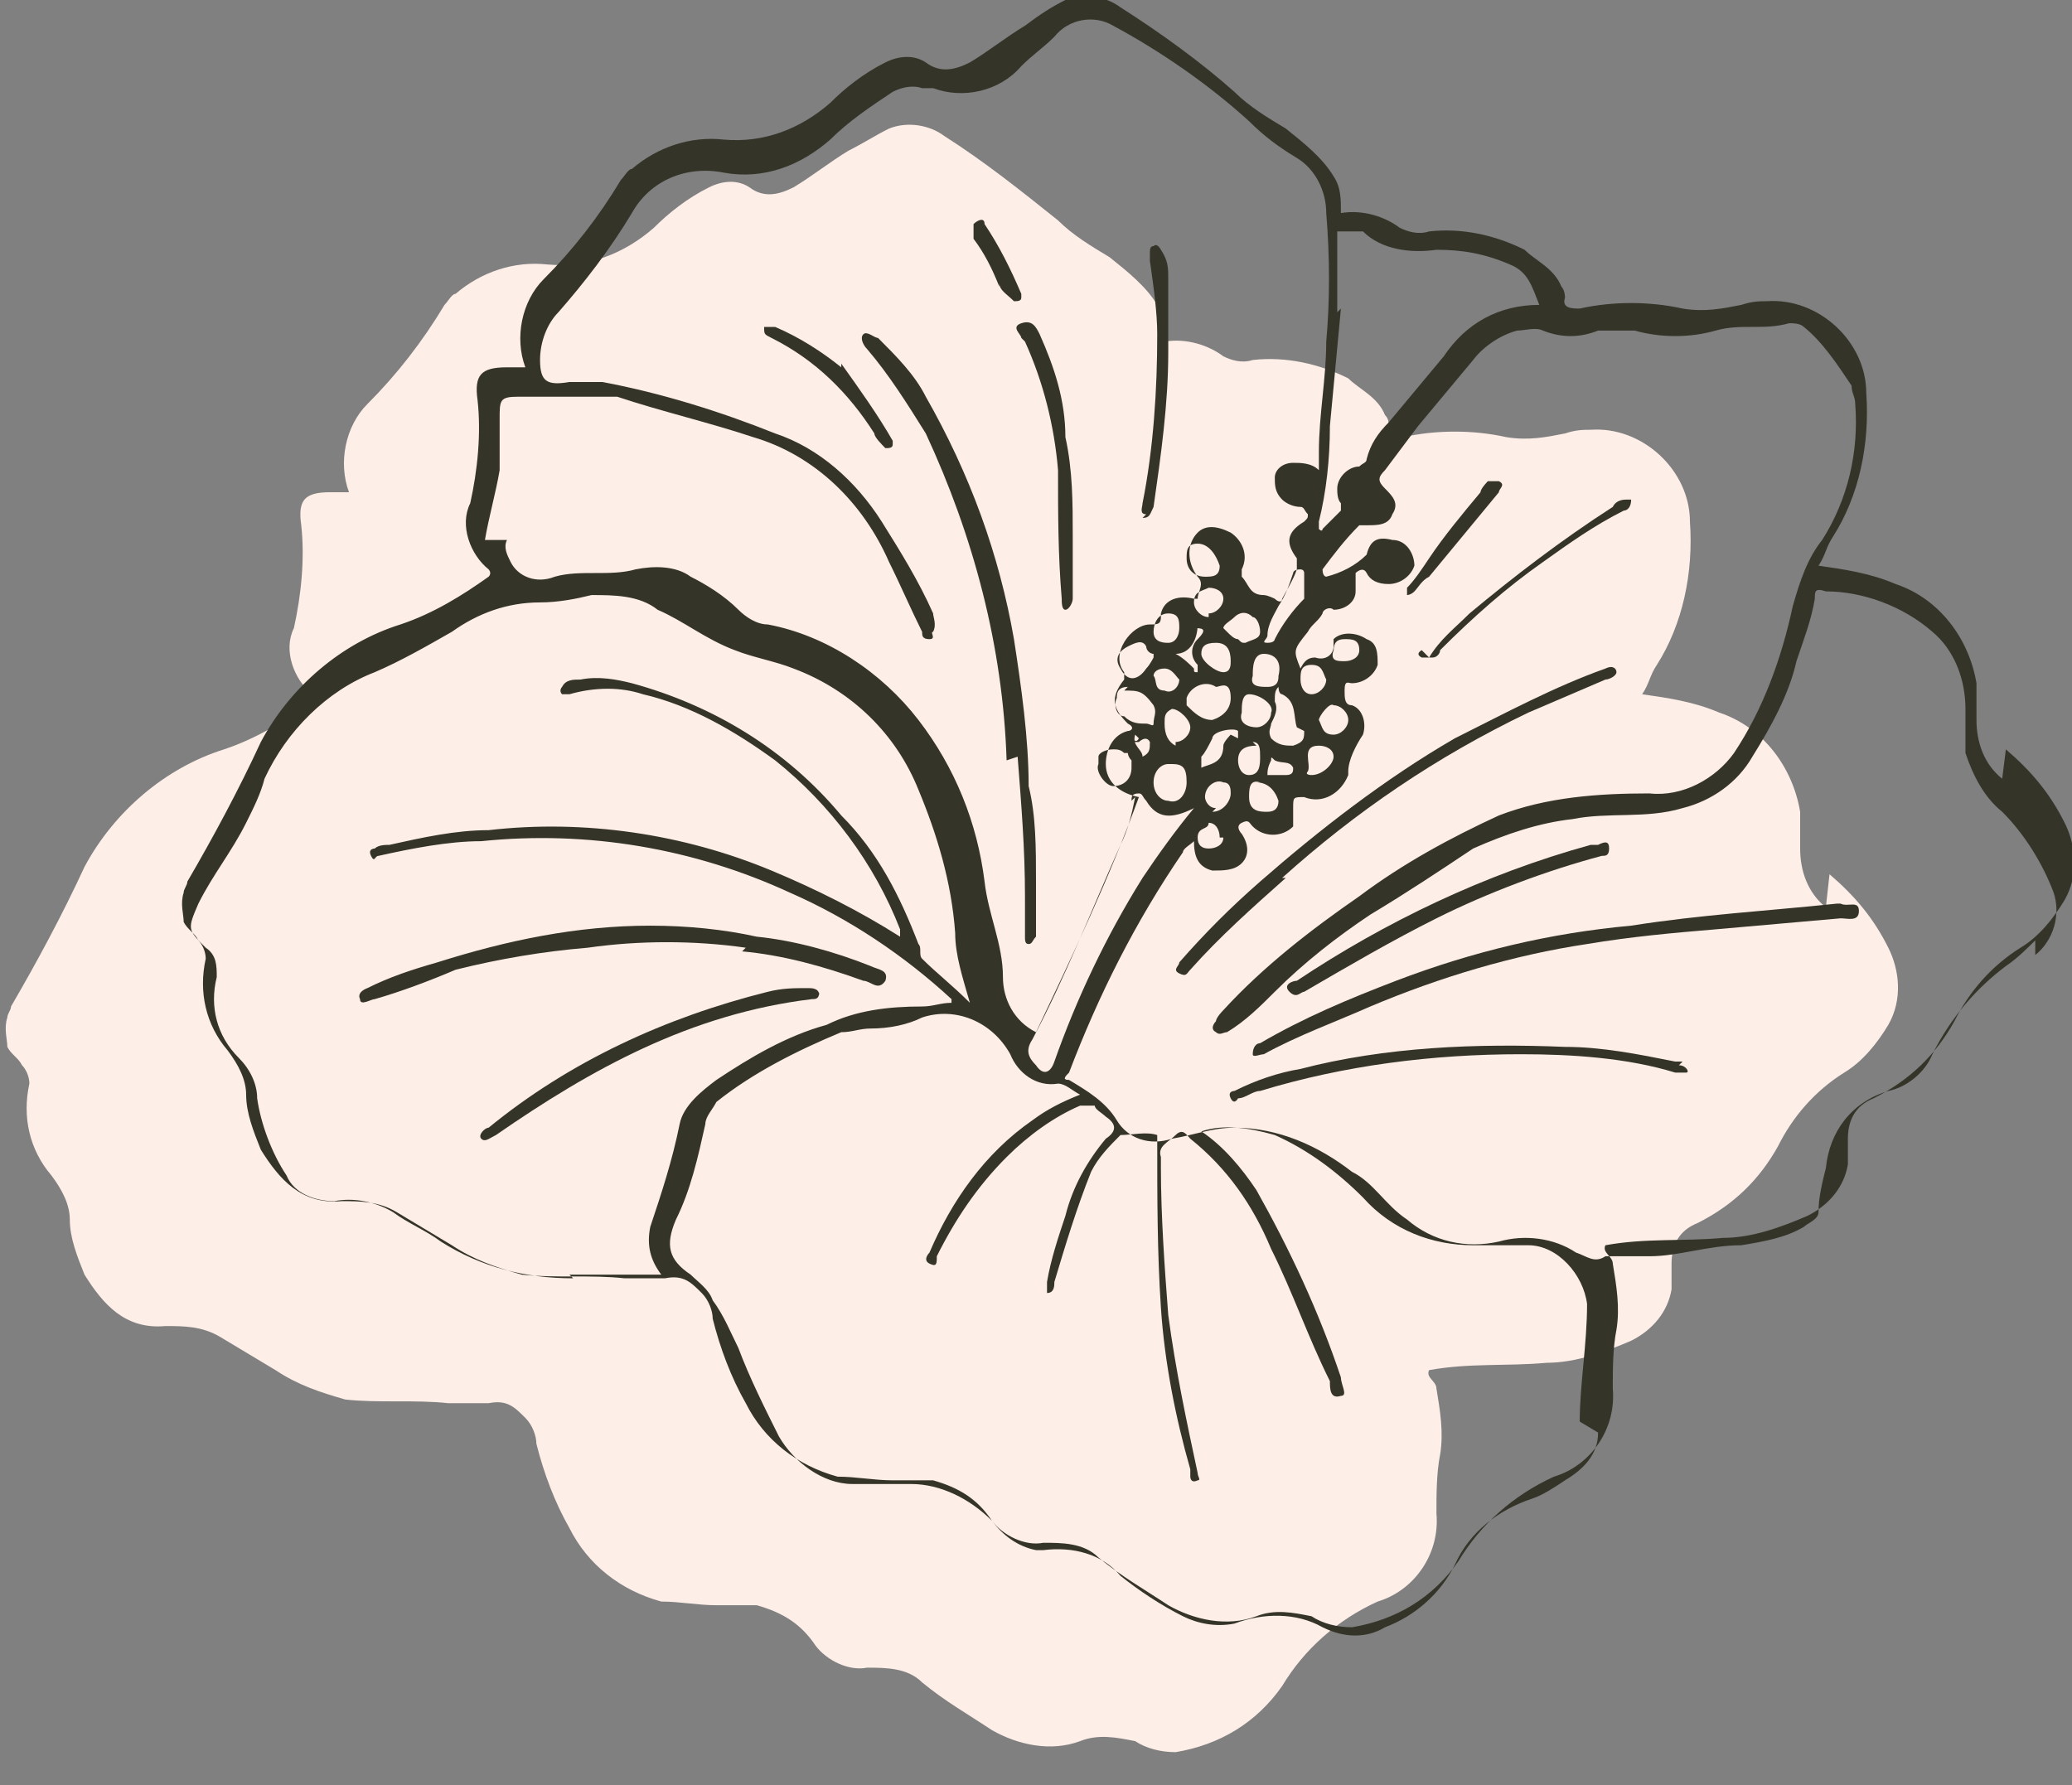
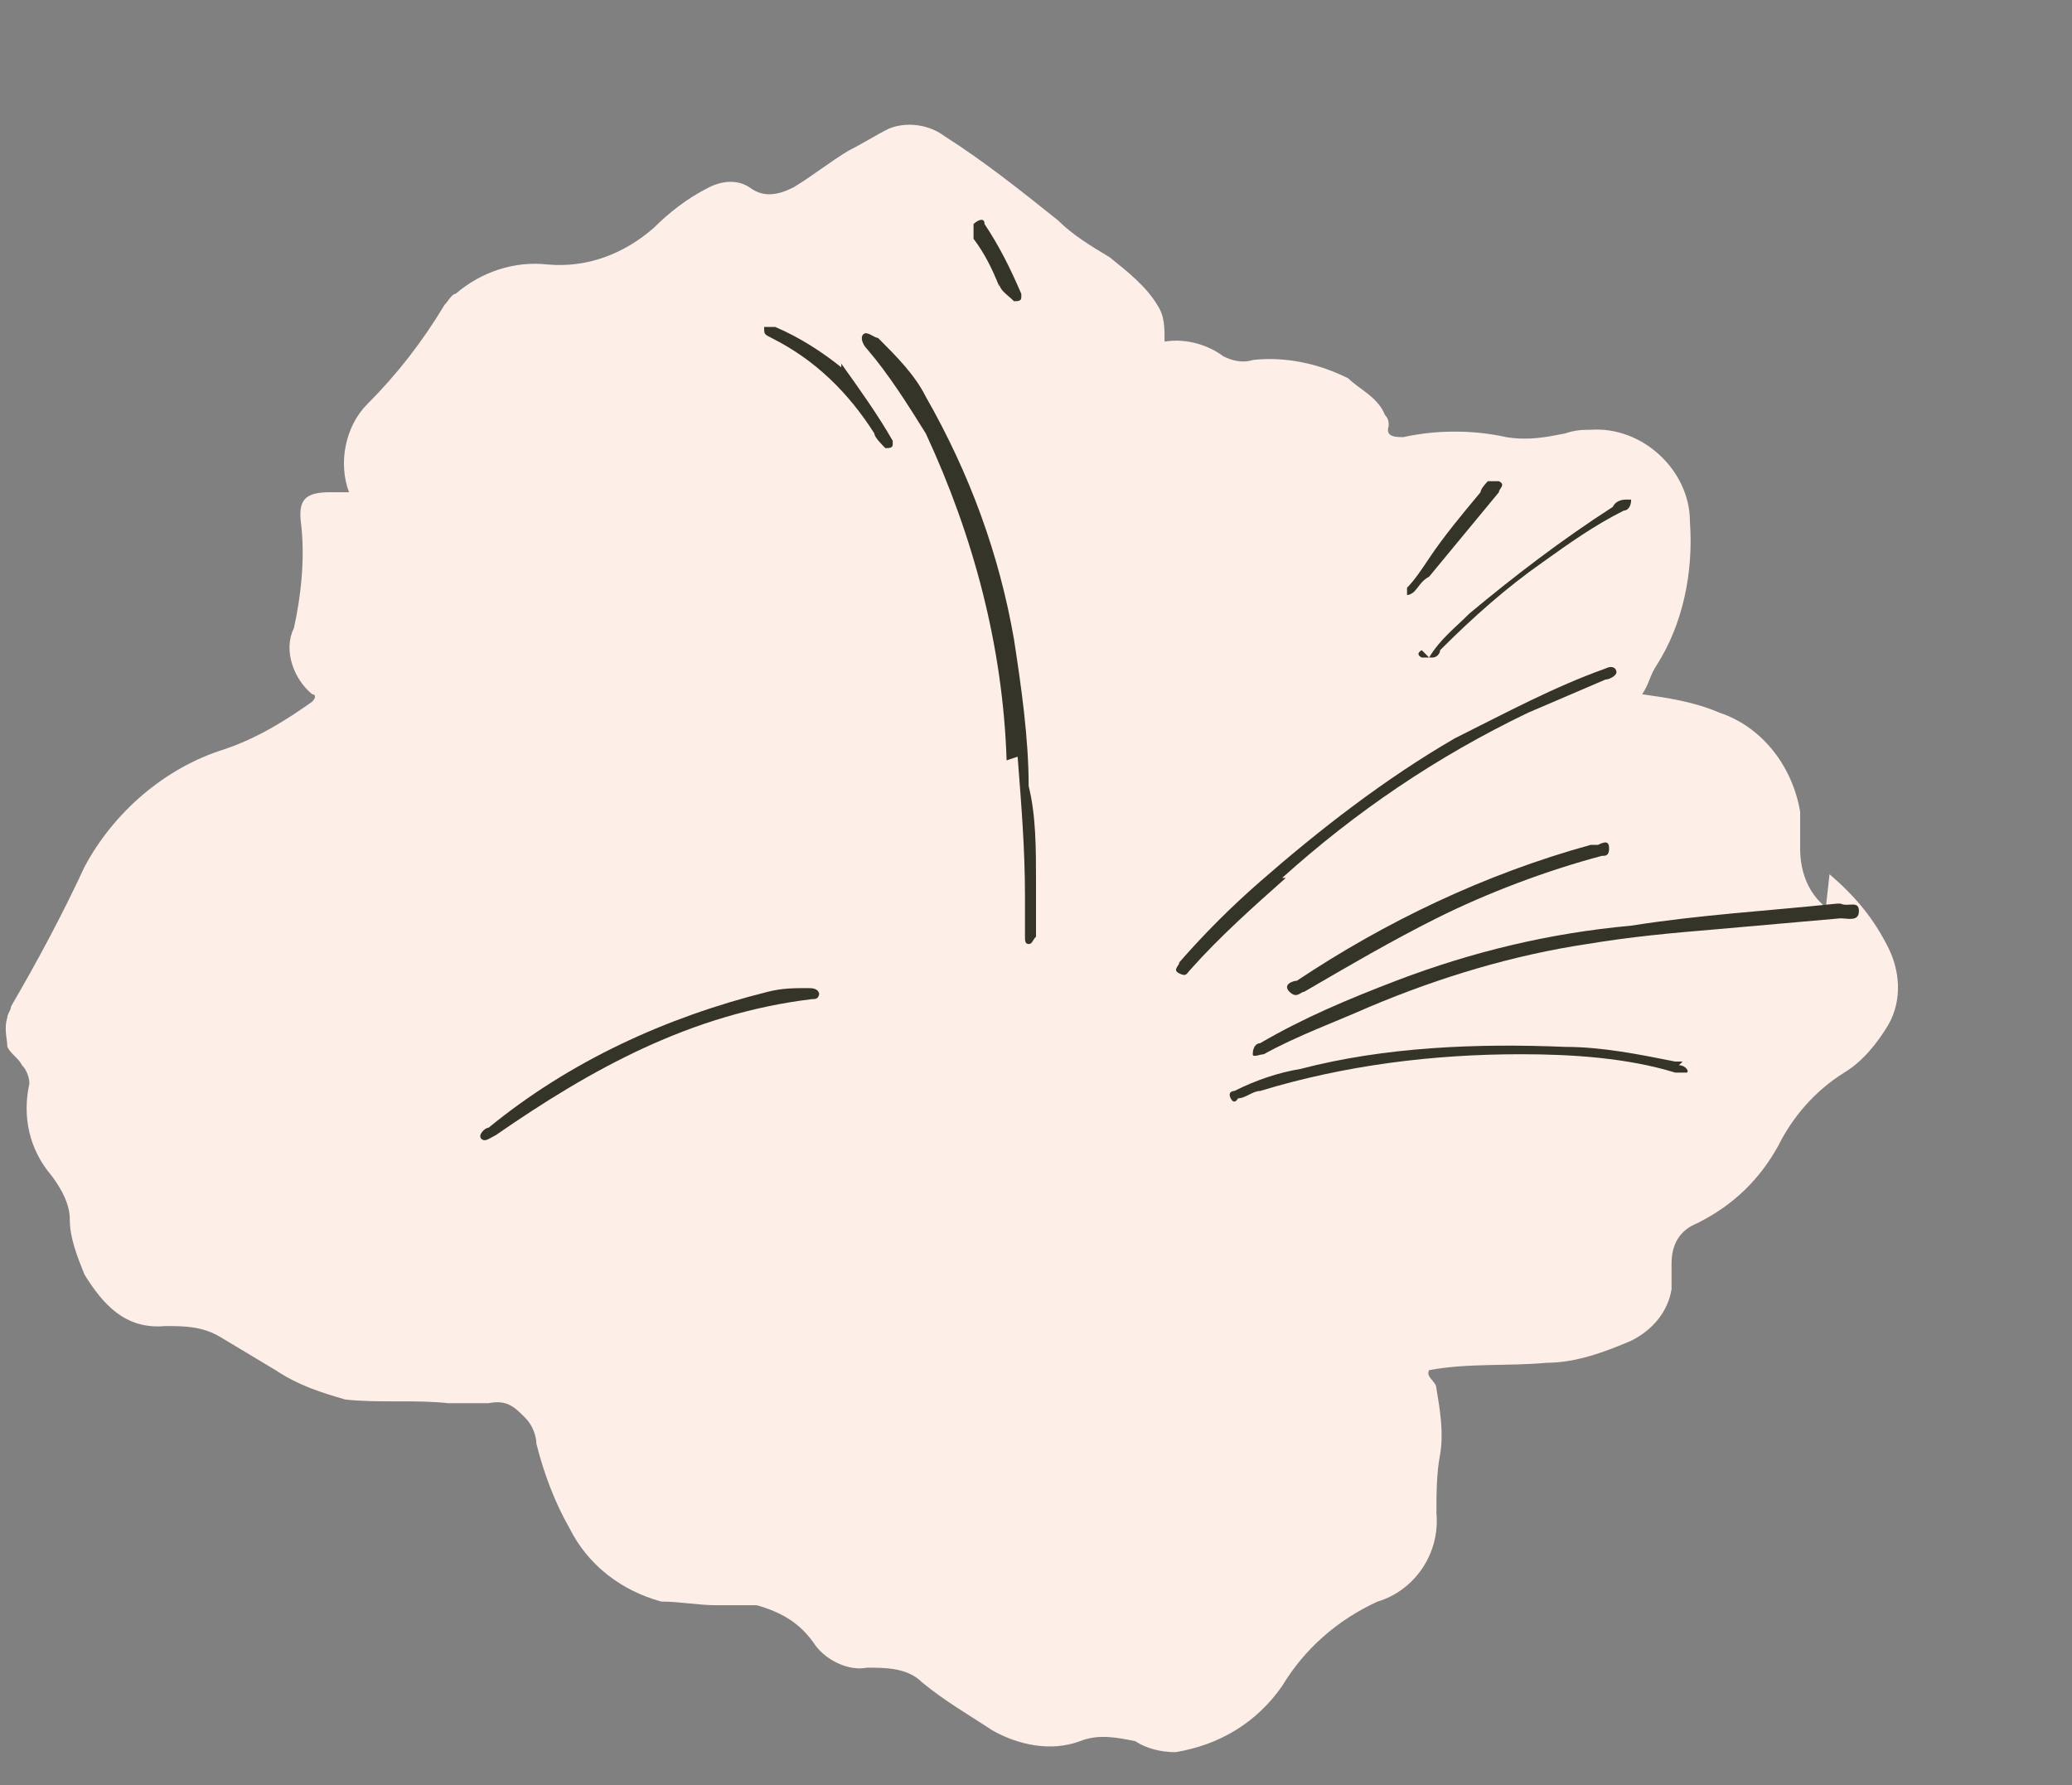
<svg xmlns="http://www.w3.org/2000/svg" id="Calque_1" version="1.1" viewBox="0 0 56.4 48.6">
  <rect x="0" y="0" width="56.4" height="48.6" fill="#808080" stroke="none" />
  <defs>
    <style>
      .st0 {
        fill: #353429;
      }

      .st1 {
        fill: #feeee8;
      }
    </style>
  </defs>
  <g id="Groupe_42">
    <path id="Tracé_169" class="st1" d="M49.7,24.7c-.5-.4-.7-1-.7-1.6,0-.3,0-.7,0-1-.2-1.2-1-2.3-2.2-2.7-.7-.3-1.4-.4-2.1-.5.2-.3.2-.5.4-.8.7-1.1,1-2.5.9-3.9,0-1.4-1.3-2.6-2.7-2.5-.2,0-.4,0-.7.1-.5.1-1,.2-1.6.1-.9-.2-1.9-.2-2.8,0-.2,0-.5,0-.4-.3,0-.1,0-.2-.1-.3-.2-.5-.7-.7-1-1-.8-.4-1.7-.6-2.6-.5,0,0,0,0,0,0-.3.1-.6,0-.8-.1-.4-.3-1-.5-1.6-.4,0-.4,0-.7-.2-1-.3-.5-.8-.9-1.3-1.3-.5-.3-1-.6-1.4-1-1-.8-2-1.6-3.1-2.3-.4-.3-1-.4-1.5-.2-.4.2-.7.4-1.1.6-.5.3-1,.7-1.5,1-.4.2-.8.3-1.2,0-.3-.2-.7-.2-1.1,0-.6.3-1.1.7-1.5,1.1-.8.7-1.8,1.1-2.9,1-.9-.1-1.8.2-2.5.8-.1,0-.2.2-.3.3-.6,1-1.3,1.9-2.1,2.7-.6.6-.8,1.6-.5,2.4-.1,0-.3,0-.5,0-.7,0-.9.2-.8.9.1.9,0,1.9-.2,2.8-.3.6,0,1.4.5,1.8.1,0,.1.1,0,.2-.7.5-1.5,1-2.4,1.3-1.6.5-3,1.7-3.8,3.2-.6,1.3-1.3,2.6-2,3.8,0,.1-.1.2-.1.3-.1.3,0,.6,0,.8.1.2.3.3.4.5.1.1.2.3.2.5-.2.9,0,1.8.6,2.5.3.4.5.8.5,1.2,0,.5.2,1,.4,1.5.5.8,1.1,1.5,2.2,1.4.5,0,1,0,1.5.3.5.3,1,.6,1.5.9.6.4,1.2.6,1.9.8.9.1,1.9,0,2.8.1.4,0,.7,0,1.1,0,.5-.1.7.1,1,.4.2.2.3.5.3.7.2.8.5,1.6.9,2.3.5,1,1.4,1.7,2.5,2,.5,0,1,.1,1.5.1.4,0,.7,0,1.1,0,.7.2,1.2.5,1.6,1.1.3.4.9.7,1.4.6.5,0,1.1,0,1.5.4.6.5,1.3.9,1.9,1.3.7.4,1.6.6,2.4.3.5-.2,1-.1,1.5,0,.3.2.7.3,1.1.3,1.2-.2,2.2-.8,2.9-1.8.6-1,1.5-1.8,2.6-2.3,1-.3,1.7-1.3,1.6-2.4,0-.5,0-1.1.1-1.6.1-.6,0-1.2-.1-1.8,0-.2-.3-.3-.2-.5,1.1-.2,2.1-.1,3.2-.2.8,0,1.6-.3,2.3-.6.6-.3,1-.8,1.1-1.4,0-.2,0-.5,0-.7,0-.5.2-.9.7-1.1,1-.5,1.7-1.2,2.2-2.1.4-.8,1-1.5,1.8-2,.5-.3.9-.8,1.2-1.3.4-.7.3-1.5,0-2.1-.4-.8-.9-1.4-1.6-2" />
-     <path id="Tracé_170" class="st0" d="M54.5,21.2c-.5-.4-.7-1-.7-1.6,0-.3,0-.7,0-1-.2-1.2-1-2.3-2.2-2.7-.7-.3-1.4-.4-2.1-.5.2-.3.2-.5.4-.8.7-1.1,1-2.5.9-3.9,0-1.4-1.3-2.6-2.7-2.5-.2,0-.4,0-.7.1-.5.1-1,.2-1.6.1-.9-.2-1.9-.2-2.8,0-.2,0-.5,0-.4-.3,0,0,0-.2-.1-.3-.2-.5-.7-.7-1-1-.8-.4-1.7-.6-2.6-.5,0,0,0,0,0,0-.3.1-.6,0-.8-.1-.4-.3-1-.5-1.6-.4,0-.4,0-.7-.2-1-.3-.5-.8-.9-1.3-1.3-.5-.3-1-.6-1.4-1-.9-.8-2-1.6-3.1-2.3-.4-.3-1-.4-1.5-.2-.4.2-.7.4-1.1.7-.5.3-1,.7-1.5,1-.4.2-.8.3-1.2,0-.3-.2-.7-.2-1.1,0-.6.3-1.1.7-1.5,1.1-.8.7-1.8,1.1-2.9,1-.9-.1-1.8.2-2.5.8-.1,0-.2.2-.3.3-.6,1-1.3,1.9-2.1,2.7-.6.6-.8,1.6-.5,2.4-.2,0-.3,0-.5,0-.7,0-.9.2-.8.9.1.9,0,1.9-.2,2.8-.3.6,0,1.4.5,1.8,0,0,.1.1,0,.2-.7.5-1.5,1-2.4,1.3-1.6.5-3,1.7-3.8,3.2-.6,1.3-1.3,2.6-2,3.8,0,.1-.1.2-.1.3-.1.3,0,.6,0,.8.1.2.3.3.4.5.1.1.2.3.2.5-.2.9,0,1.8.6,2.5.3.4.5.8.5,1.2,0,.5.2,1,.4,1.5.5.8,1.1,1.5,2.2,1.4.5,0,1,0,1.5.3.5.3,1,.6,1.5.9.6.4,1.2.6,1.9.8.9.1,1.9,0,2.8.1.4,0,.7,0,1.1,0,.5-.1.7.1,1,.4.2.2.3.5.3.7.2.8.5,1.6.9,2.3.5,1,1.4,1.7,2.5,2,.5,0,1,.1,1.5.1.4,0,.7,0,1.1,0,.7.2,1.2.5,1.6,1.1.3.4.9.7,1.4.6.5,0,1.1,0,1.5.4.6.5,1.3.9,1.9,1.3.7.4,1.6.6,2.4.3.5-.2,1-.1,1.5,0,.3.2.7.3,1.1.3,1.2-.2,2.2-.8,2.9-1.8.6-1,1.5-1.8,2.6-2.3,1-.3,1.7-1.3,1.6-2.4,0-.5,0-1.1.1-1.6.1-.6,0-1.2-.1-1.8,0-.2-.3-.3-.2-.5,1.1-.2,2.1-.1,3.2-.2.8,0,1.6-.3,2.3-.6.6-.3,1-.8,1.1-1.4,0-.2,0-.5,0-.7,0-.5.2-.9.7-1.1,1-.5,1.7-1.2,2.2-2.1.4-.8,1-1.5,1.8-2,.5-.3.9-.8,1.2-1.3.4-.7.3-1.5,0-2.1-.4-.8-.9-1.4-1.6-2M36.4,8.5c0-.6,0-1.2,0-1.7,0-.2,0-.4,0-.5.2,0,.5,0,.7,0,0,0,0,0,0,0,.5.5,1.3.6,2,.5.7,0,1.3.1,2,.4.5.2.6.6.8,1.1-1.1,0-2,.5-2.6,1.4-.5.6-1,1.2-1.5,1.8-.3.3-.5.6-.6,1,0,.1-.1.1-.2.2-.3,0-.6.3-.6.6,0,.1,0,.3.1.4,0,0,0,.1,0,.2-.2.2-.3.3-.5.5,0,0,0,.1-.1,0,0,0,0,0,0-.2.2-.8.3-1.7.3-2.6.1-1.1.2-2.1.3-3.2M13.2,14.7c.1-.6.3-1.3.4-1.9,0-.5,0-1,0-1.4,0-.5,0-.6.5-.6.5,0,1,0,1.5,0,.4,0,.8,0,1.2,0,1.2.4,2.5.7,3.7,1.1,1.7.5,3,1.8,3.7,3.4.3.6.6,1.3.9,1.9,0,.1,0,.2.2.2.2,0,0-.2.1-.2.1-.2,0-.4,0-.5-.4-.9-.9-1.7-1.4-2.5-.7-1.1-1.7-2-2.9-2.4-1.5-.6-3.1-1.1-4.7-1.4-.3,0-.6,0-.9,0-.6.1-.8,0-.8-.6,0-.5.2-1,.5-1.3.7-.8,1.4-1.7,2-2.7.5-.9,1.5-1.3,2.5-1.1,1.1.2,2.1-.2,2.9-.9.5-.5,1.1-.9,1.7-1.3.2-.1.5-.2.8-.1.1,0,.2,0,.3,0,.8.3,1.8.1,2.4-.6.3-.3.6-.5.9-.8.4-.5,1.1-.6,1.6-.3,1.3.7,2.6,1.6,3.7,2.6.4.4.8.7,1.3,1,.5.3.8.9.8,1.5.1,1.2.1,2.4,0,3.5,0,1-.2,2-.2,3,0,.1,0,.3,0,.5-.2-.2-.5-.2-.7-.2-.3,0-.5.2-.5.4,0,.2,0,.4.2.6.1.1.3.2.5.2.1,0,.1.1.2.2,0,.1,0,.1-.1.2-.5.3-.5.6-.2,1,0,0,0,.2,0,.3-.1.3-.3.6-.4.8,0,.1-.1.1-.2,0,0,0-.2-.1-.3-.1-.4,0-.4-.3-.6-.5,0,0,0-.1,0-.2.2-.4,0-.8-.3-1,0,0,0,0,0,0-.4-.2-.7-.2-.9,0-.3.3-.3.8,0,1.2.2.2,0,.4,0,.6,0,0,0,0-.1,0-.4-.1-.8,0-.9.4,0,0,0,0,0,.1,0,.2-.1.2-.3.2-.5,0-1.1.8-.7,1.3,0,0,0,.1,0,.2-.4.5-.3.8.1,1.2.2.1.1.2,0,.2-.4.1-.6.5-.6.9,0,.5.4.8.9.9-.8,2.2-1.8,4.3-2.8,6.4,0,0,0,0,0,0-.6-.3-.9-.9-.9-1.5,0-.9-.4-1.7-.5-2.6-.2-1.6-.8-3.1-1.8-4.4-1-1.3-2.5-2.3-4.1-2.6-.3,0-.6-.2-.8-.4-.4-.4-.9-.7-1.3-.9-.4-.3-1-.3-1.5-.2-.7.2-1.5,0-2.2.2-.5.2-1,0-1.2-.4-.1-.2-.2-.4-.1-.6M36.7,19.6c0,.2-.2.4-.4.4,0,0,0,0,0,0-.3,0-.3-.2-.4-.4,0-.1.3-.5.4-.4.2,0,.4.2.4.4M36.3,17.8c0-.2,0-.4.3-.4.2,0,.4,0,.4.3,0,.2-.2.3-.4.3-.2,0-.4,0-.3-.3M35.9,20.3c.2,0,.4.1.4.3,0,0,0,0,0,0,0,.2-.3.5-.6.5,0,0-.2,0-.1-.1.1-.2-.2-.7.3-.7M35.7,18.9c-.2,0-.3-.2-.3-.4s0-.4.3-.4.3.2.4.4c0,.2-.2.4-.4.4,0,0,0,0,0,0M35.5,19.9c0,.2,0,.3-.3.4-.2,0-.4,0-.6-.2-.1-.2,0-.3,0-.4.1-.2.2-.4.1-.6,0-.2,0-.3.1-.4,0,0,0,.2.1.2.4.2.3.6.4.9M33.1,22c-.2,0-.3-.2-.3-.3,0,0,0,0,0,0,0-.3.3-.5.5-.4.2,0,.2.2.2.3,0,.2-.2.5-.5.5M33.3,22.8c0,.2-.2.3-.4.3-.2,0-.3-.1-.3-.3,0-.3.3-.2.3-.4.2,0,.3.2.3.4M33.5,20c0,0-.2.2-.2.3,0,.5-.4.5-.6.6,0,0,0,0,0,0,0,0,0,0,0,0,0,0,0-.2,0-.3,0,0,0,0,0,0,0,0,0,0,0,0,.1-.1.2-.3.3-.5,0-.2.6-.3.7-.2,0,0,0,.1,0,.2M32.9,16.8c-.2,0-.4-.2-.4-.4,0,0,0,0,0,0,0-.3.2-.3.4-.4.2,0,.4.1.4.3,0,.2-.2.4-.4.4M33.5,18c0,.1,0,.3-.2.3-.2,0-.6-.3-.6-.5,0-.2.1-.3.4-.3.3,0,.4.2.4.5M32.8,15.7c-.3,0-.5-.2-.5-.5,0-.2,0-.4.3-.4.3,0,.5.3.6.6,0,.3-.2.3-.4.3M32.5,17.1c.2,0,.4,0,.1.3-.2.2-.2.5,0,.7,0,0,0,.1,0,.2-.1,0-.1,0-.1-.1-.1-.1-.3-.3-.5-.4.4,0,.6-.4.6-.8M31,20.1h0c-.1.2-.2-.1-.3,0,0,0,0,0,0,0,.1,0,.1,0,.2.1h0s0,0,0,0c0,0,0,0,.1,0,0,0,.2-.2.3,0,0,.2,0,.3-.2.4,0-.2-.3-.3-.2-.6M31.9,20.8c.3,0,.4.1.4.5,0,.3-.2.6-.5.5-.2,0-.4-.2-.4-.5,0,0,0,0,0,0,0-.3.2-.5.4-.5,0,0,0,0,0,0M31.7,18.2c.2,0,.3.2.4.3,0,.2-.2.4-.4.3-.3,0-.2-.3-.3-.4,0-.1.1-.2.3-.2M32,20.3c-.2-.1-.3-.3-.3-.6,0-.2,0-.3.2-.4,0,0,0,0,0,0,.2,0,.5.3.5.5,0,.2-.2.4-.4.4,0,0,0,0,0,0M31.8,17.5c-.1,0-.4,0-.4-.3,0-.2.1-.5.4-.5s.3.2.3.4c0,.2-.1.4-.3.4M31.4,17.9c0,0-.1.2-.2.3-.2.3-.5.4-.7,0-.2-.3,0-.5.2-.6.2-.1.4-.2.5,0,0,.1.1.2.2.2M30.6,18.8c.4,0,.5,0,.8.4.1.2,0,.3,0,.5,0,.1-.1,0-.2,0-.2,0-.4,0-.6-.2-.2,0-.3-.3-.2-.5,0,0,0,0,0,0,0-.1,0-.3.3-.3M30.7,20.5h0c0,0,0,.1.1.2,0,0,0,.1,0,.2,0,.3-.2.5-.5.5-.2,0-.5-.4-.4-.6,0,0,0-.2,0-.2,0-.1.2-.2.4-.2.1,0,.2,0,.3.1M30.8,21.8c0-.1,0-.2.2-.2.1,0,.1.1.2.2.3.5.7.5,1.3.2-.5.6-1,1.3-1.4,1.9-1,1.6-1.8,3.3-2.4,5-.1.3-.3.4-.5.1-.2-.2-.3-.4-.1-.7.9-1.7,1.6-3.5,2.4-5.3.2-.4.3-.8.4-1.3M32.3,19.1c0,0,0,0,0-.1.1-.3.5-.5.8-.3,0,0,0,0,0,0,.1,0,.4-.2.4.3,0,.3-.2.5-.5.6-.3,0-.5-.2-.7-.4M33.3,17.1c0-.1.2-.2.3-.3.1-.1.3-.2.5,0,.1,0,.2.2.2.4,0,.2-.2.2-.4.3-.1,0-.1,0-.2-.1-.1,0-.2-.1-.3-.2M34.5,18.7c-.2,0-.5,0-.4-.3,0-.2,0-.6.3-.6.3,0,.5.2.4.6,0,.1,0,.3-.3.3M34.6,19.4c0,.2-.2.4-.4.4,0,0,0,0,0,0-.2,0-.5-.1-.4-.4,0-.2,0-.5.2-.5.3,0,.7.3.6.5M34.1,20.2c.2,0,.2.2.2.4,0,.2,0,.5-.3.5-.2,0-.3-.2-.3-.4,0-.3.2-.4.5-.4M34.2,21.3c.3,0,.5.2.6.5,0,.2-.1.3-.3.3,0,0,0,0,0,0-.2,0-.5,0-.5-.4,0-.2,0-.5.3-.4M34.5,21.1c0-.1,0-.2.1-.4,0-.1,0-.1.1,0,.2.1.4,0,.5.2,0,.1,0,.2-.2.2-.2,0-.4,0-.6,0M34.7,17.4c0,0,0,.1-.2.1s0-.1,0-.2c0-.3.2-.6.3-.8.2-.3.3-.6.4-.9,0,0,0-.1.2-.1,0,0,0,0,0,0,0,0,.1,0,.1.1,0,0,0,0,0,0,0,.2,0,.4,0,.5,0,0,0,.1,0,.2-.3.3-.6.7-.8,1.1M15.6,34.8c-1.3,0-2.5-.3-3.6-1-.4-.3-.9-.5-1.3-.8-.5-.3-1.1-.4-1.6-.3-.5,0-1.1-.2-1.3-.7-.4-.6-.7-1.4-.8-2.1,0-.4-.2-.8-.5-1.1-.6-.6-.8-1.4-.6-2.2,0-.3,0-.6-.3-.8-.5-.5-.5-.5-.2-1.2.4-.8.9-1.4,1.3-2.2.2-.4.4-.8.5-1.2.6-1.3,1.7-2.4,3-2.9.7-.3,1.4-.7,2.1-1.1.7-.5,1.5-.8,2.4-.8.5,0,1-.1,1.4-.2.6,0,1.3,0,1.8.4.7.3,1.3.8,2.1,1.1.5.2,1.1.3,1.6.5,1.6.6,2.8,1.8,3.4,3.3.5,1.2.9,2.5,1,3.9,0,.6.2,1.2.4,1.9-.5-.5-.9-.8-1.3-1.2-.1-.1,0-.3-.1-.4-.5-1.3-1.1-2.5-2.1-3.5-1.5-1.8-3.5-3-5.7-3.6-.4-.1-.9-.2-1.4-.1-.2,0-.4,0-.5.2,0,0-.1.1,0,.2,0,0,.2,0,.2,0,.7-.2,1.4-.2,2,0,1.3.3,2.5,1,3.6,1.8,1.5,1.2,2.7,2.8,3.4,4.6,0,0,0,.1,0,.2-1.1-.7-2.3-1.3-3.5-1.8-2.4-1-5.1-1.4-7.7-1.1-.9,0-1.8.2-2.7.4-.1,0-.3,0-.4.1,0,0-.2,0-.1.2s.1,0,.2,0c.9-.2,1.9-.4,2.8-.4,2.9-.3,5.8.2,8.4,1.4,1.6.7,3.1,1.7,4.4,2.9,0,0,0,0,0,.1-.3,0-.5.1-.8.1-.9,0-1.8.1-2.6.5-1.1.3-2.1.9-3,1.5-.4.3-.9.7-1,1.2-.2,1-.5,1.9-.8,2.8-.1.5,0,.9.3,1.3-.9,0-1.7,0-2.5,0M43.5,39c0,.6-.4,1-.9,1.3-.3.2-.6.4-.9.5-.9.3-1.7.9-2.1,1.8-.4.8-1.1,1.4-1.9,1.7-.5.3-1.1.3-1.7,0-.7-.4-1.6-.4-2.4-.1-.5.1-1,0-1.4-.2-.6-.3-1.2-.7-1.7-1.1-.5-.6-1.3-.8-2.1-.7,0,0-.1,0-.2,0-.5-.1-.9-.4-1.2-.8-.6-.6-1.4-1-2.2-1-.5,0-1.1,0-1.6,0-.8,0-1.6-.6-2-1.3-.4-.8-.8-1.6-1.1-2.4-.2-.4-.4-.9-.7-1.3-.1-.3-.4-.5-.6-.7-.6-.4-.7-.8-.4-1.5.4-.8.6-1.7.8-2.6,0-.2.2-.4.3-.6,1-.8,2.2-1.4,3.4-1.9.3,0,.5-.1.8-.1.5,0,1-.1,1.4-.3.9-.3,1.9.1,2.4,1,.2.5.7.9,1.3.8.2,0,.4.2.6.3-.5.2-.9.4-1.3.7-1.3.9-2.2,2.2-2.8,3.6,0,0-.2.2,0,.3s.2,0,.2-.2c.5-1,1.1-1.9,1.9-2.7.6-.6,1.3-1.1,2-1.4.2,0,.3,0,.4,0,0,.1.2.2.3.3.3.2.3.4,0,.6-.5.6-.9,1.3-1.1,2.1-.2.6-.4,1.2-.5,1.8,0,.1,0,.3,0,.3.2,0,.2-.2.2-.3.3-1,.6-2,1-3,.2-.4.5-.7.8-1,.3,0,.7-.1,1,0,0,0,0,.1,0,.2,0,1.5,0,3,.1,4.5.1,1.5.4,3,.8,4.4,0,0,0,.2,0,.2,0,0,0,.2.2.1.1,0,0-.1,0-.2-.3-1.4-.6-2.8-.8-4.3-.1-1.3-.2-2.7-.2-4,0-.1,0-.2,0-.3-.1-.3.2-.4.4-.6s.3,0,.4.1c1,.8,1.7,1.8,2.2,3,.6,1.2,1,2.4,1.6,3.6,0,.2,0,.5.3.4.2,0,0-.3,0-.5-.6-1.8-1.4-3.5-2.3-5.1-.4-.6-.9-1.2-1.5-1.6.6-.2,1.3-.1,2,.1.9.4,1.7,1,2.4,1.7.8.9,1.9,1.3,3,1.3.5,0,1,0,1.5,0,.8,0,1.5.8,1.6,1.6,0,1.1-.2,2.2-.2,3.2M55.4,25.6c-.2.2-.5.5-.8.7-.8.6-1.5,1.4-2,2.4-.2.5-.7.9-1.2,1-1,.3-1.6,1.1-1.7,2.1-.1.4-.2.8-.2,1.2,0,.2-.3.3-.4.4-.5.3-1.1.4-1.7.5-.9,0-1.7.3-2.5.3-.3,0-.6,0-.9,0-.1,0-.2,0-.3,0-.3.2-.5,0-.8-.1-.6-.4-1.4-.5-2.1-.3-.9.2-1.8,0-2.5-.6-.6-.4-.9-1-1.5-1.3-.9-.7-2-1.2-3.2-1.2-.6,0-1.1.2-1.7.3-.6.2-1.2,0-1.5-.5-.3-.5-.8-.8-1.3-1.1-.2,0-.1-.1,0-.2.8-2.1,1.8-4.1,3.1-6,0-.1.2-.2.3-.3,0,.4.1.7.5.8.3,0,.6,0,.8-.2.2-.2.2-.5,0-.8,0,0-.2-.2,0-.3s.2,0,.3.1c.3.3.8.3,1.1,0,0,0,0,0,0-.1,0-.1,0-.3,0-.4,0-.3,0-.3.3-.3.5.2,1-.1,1.2-.6,0,0,0,0,0-.1,0-.3.2-.7.4-1,.1-.3,0-.7-.3-.8,0,0,0,0,0,0-.2,0-.2-.2-.2-.4,0-.3.1-.2.2-.2.3,0,.6-.2.7-.5,0-.3,0-.6-.3-.7-.3-.2-.7-.2-.9,0,0,0,0,0,0,.2,0,.2-.2.4-.5.3-.2,0-.3.1-.4.3-.2-.5-.2-.5.2-1,.1-.2.3-.3.4-.5,0-.1.2-.2.3-.1.3,0,.6-.2.6-.5,0-.1,0-.2,0-.3,0-.1,0-.2,0-.2,0,0,.2-.2.3,0,.1.2.3.3.6.3.3,0,.6-.2.7-.5,0-.3-.2-.7-.6-.7-.4-.1-.6,0-.7.4-.3.3-.7.5-1.1.6,0,0-.1,0-.1-.2,0,0,0,0,0,0,.3-.4.6-.8,1-1.2,0,0,.1,0,.2,0,.3,0,.6,0,.7-.3.2-.3,0-.5-.2-.7s-.2-.3,0-.5c.3-.4.6-.8.9-1.2.5-.6,1-1.2,1.5-1.8.3-.4.8-.7,1.2-.8.2,0,.5-.1.7,0,.5.2,1,.2,1.5,0,.3,0,.7,0,1,0,.7.2,1.5.2,2.2,0,.7-.2,1.3,0,2-.2.1,0,.3,0,.4.1.5.4.9,1,1.3,1.6,0,.2.1.3.1.5.1,1.3-.2,2.6-.9,3.7-.4.5-.6,1.1-.8,1.8-.3,1.4-.8,2.8-1.6,4-.5.7-1.4,1.2-2.3,1.1-1.4,0-2.8.1-4.1.6-1.3.6-2.6,1.3-3.8,2.2-1.3.9-2.6,1.9-3.7,3.1,0,0-.2.2-.2.3,0,0-.2.2,0,.3.1.1.2,0,.3,0,.5-.3.9-.7,1.3-1.1.8-.8,1.7-1.5,2.6-2.1,1-.6,1.9-1.2,2.8-1.8.9-.4,1.8-.7,2.7-.8,1-.2,2,0,3-.3.8-.2,1.5-.7,1.9-1.4.5-.8,1-1.7,1.2-2.6.2-.6.4-1.1.5-1.7,0-.2,0-.3.3-.2,1,0,2.1.4,2.9,1.1.6.5.9,1.3.9,2.1,0,.4,0,.8,0,1.2.2.6.5,1.2,1,1.6.6.6,1.1,1.4,1.4,2.2.2.6,0,1.3-.5,1.7" />
    <path id="Tracé_171" class="st0" d="M50.3,24.6c-.1,0-.2,0-.3,0-1.9.2-3.7.3-5.6.6-2.2.2-4.3.7-6.4,1.5-1.3.5-2.5,1-3.7,1.7-.1,0-.2.1-.2.3,0,.1.2,0,.3,0,.9-.5,2-.9,2.9-1.3,1.9-.8,3.9-1.4,5.9-1.7,1.2-.2,2.3-.3,3.5-.4,1.1-.1,2.3-.2,3.4-.3.2,0,.5.1.5-.2,0-.3-.3-.1-.5-.2" />
    <path id="Tracé_172" class="st0" d="M34.9,23.9c2-1.8,4.2-3.3,6.7-4.5.7-.3,1.4-.6,2.1-.9.1,0,.3-.1.3-.2,0-.1-.1-.2-.3-.1-1.4.5-2.7,1.2-4.1,1.9-1.9,1.1-3.7,2.5-5.3,3.9-.8.7-1.5,1.4-2.2,2.2,0,.1-.2.2,0,.3s.2,0,.3-.1c.8-.9,1.7-1.7,2.6-2.5" />
    <path id="Tracé_173" class="st0" d="M45.8,28.9c0,0-.1,0-.2,0-1-.2-2-.4-3-.4-2.4-.1-4.9,0-7.2.6-.6.1-1.2.3-1.8.6,0,0-.2,0-.1.2s.2,0,.2,0c.2,0,.4-.2.6-.2,2.3-.7,4.7-1,7.1-1,1.4,0,2.9.1,4.2.5.1,0,.2,0,.3,0s0-.2-.2-.2" />
    <path id="Tracé_174" class="st0" d="M35.5,27c1.2-.7,2.4-1.4,3.6-2,1.4-.7,3-1.3,4.5-1.7.1,0,.2,0,.2-.2s-.1-.2-.3-.1h-.2c-2.9.8-5.6,2.1-8,3.7-.1,0-.4.1-.2.3s.3,0,.4,0" />
    <path id="Tracé_175" class="st0" d="M38.7,17.7c0,0-.2.1,0,.2,0,0,.2,0,.3,0s.2-.1.2-.2c.9-.9,1.8-1.7,2.8-2.4.7-.5,1.4-1,2.2-1.4.1,0,.2-.1.2-.3,0,0,0,0,0,0,0,0,0,0,0,0h0s0,0,0,0c0,0,0,0,0,0h0s0,0-.1,0c-.1,0-.3,0-.4.2-1.4.9-2.7,1.9-3.9,2.9-.4.4-.8.7-1.1,1.2" />
    <path id="Tracé_176" class="st0" d="M38.3,16.2c0,0,.1,0,.2-.1.1-.1.2-.3.4-.4l1.9-2.3c0-.1.2-.2,0-.3-.1,0-.2,0-.3,0,0,0-.2.2-.2.3-.5.6-1,1.2-1.4,1.8-.2.3-.4.6-.6.8,0,0,0,.1,0,.2,0,0,0,0,.1,0" />
    <path id="Tracé_177" class="st0" d="M27.7,20.6c.1,1.3.2,2.5.2,3.8,0,.4,0,.7,0,1.1,0,.1,0,.2.1.2.1,0,.1-.1.2-.2,0-.5,0-1,0-1.5,0-.9,0-1.8-.2-2.6,0-1.3-.2-2.7-.4-4-.4-2.3-1.2-4.5-2.4-6.6-.3-.6-.8-1.1-1.3-1.6-.1,0-.3-.2-.4-.1-.1.1,0,.3.1.4.6.7,1.1,1.5,1.6,2.3,1.3,2.8,2.1,5.8,2.2,8.9" />
-     <path id="Tracé_178" class="st0" d="M27.9,9.3c.5,1.1.8,2.3.9,3.5,0,1.2,0,2.3.1,3.5,0,.1,0,.3.1.3.1,0,.2-.2.2-.3,0,0,0-.1,0-.2v-1.5c0-.9,0-1.8-.2-2.7,0-1-.3-1.9-.7-2.8-.1-.2-.2-.4-.5-.3s0,.3,0,.4" />
-     <path id="Tracé_179" class="st0" d="M31.1,14.1c.2,0,.2-.1.3-.3.2-1.4.4-2.8.4-4.2,0-.7,0-1.3,0-2,0-.3,0-.5-.2-.8,0,0-.1-.2-.2-.1-.1,0-.1.1-.1.2,0,0,0,.1,0,.2.1.7.2,1.4.2,2,0,1.5-.1,3.1-.4,4.6,0,.1-.1.3.1.3" />
    <path id="Tracé_180" class="st0" d="M22.9,10c-.5-.4-1.1-.8-1.8-1.1-.1,0-.3,0-.3,0,0,0,0,0,0,0,0,.2,0,.2.2.3,1.2.6,2.1,1.5,2.8,2.6,0,.1.2.3.3.4.1,0,.2,0,.2-.1,0,0,0,0,0-.1-.4-.7-.9-1.4-1.4-2.1" />
    <path id="Tracé_181" class="st0" d="M27.2,7.7c0,.2.2.3.4.5.1,0,.2,0,.2-.1,0,0,0,0,0-.1-.3-.7-.6-1.3-1-1.9,0-.2-.2-.1-.3,0,0,.1,0,.3,0,.4.3.4.5.8.7,1.3" />
-     <path id="Tracé_182" class="st0" d="M20.2,25.9c1.1.1,2.2.4,3.3.8.2,0,.4.3.6,0,.1-.3-.2-.3-.4-.4-1-.4-2.1-.7-3.1-.8-.9-.2-1.9-.3-2.9-.3-2,0-3.9.4-5.8,1-.7.2-1.3.4-1.9.7,0,0-.3.1-.2.3,0,.2.3,0,.4,0,.7-.2,1.5-.5,2.2-.8,1.2-.3,2.4-.5,3.6-.6,1.4-.2,2.9-.2,4.3,0" />
    <path id="Tracé_183" class="st0" d="M22.3,27.1c0-.2-.2-.2-.3-.2-.4,0-.7,0-1.1.1-2.8.7-5.4,1.9-7.6,3.7-.1,0-.3.2-.2.3s.2,0,.4-.1c0,0,0,0,0,0,2.6-1.8,5.3-3.3,8.6-3.7.1,0,.2,0,.2-.2" />
  </g>
</svg>